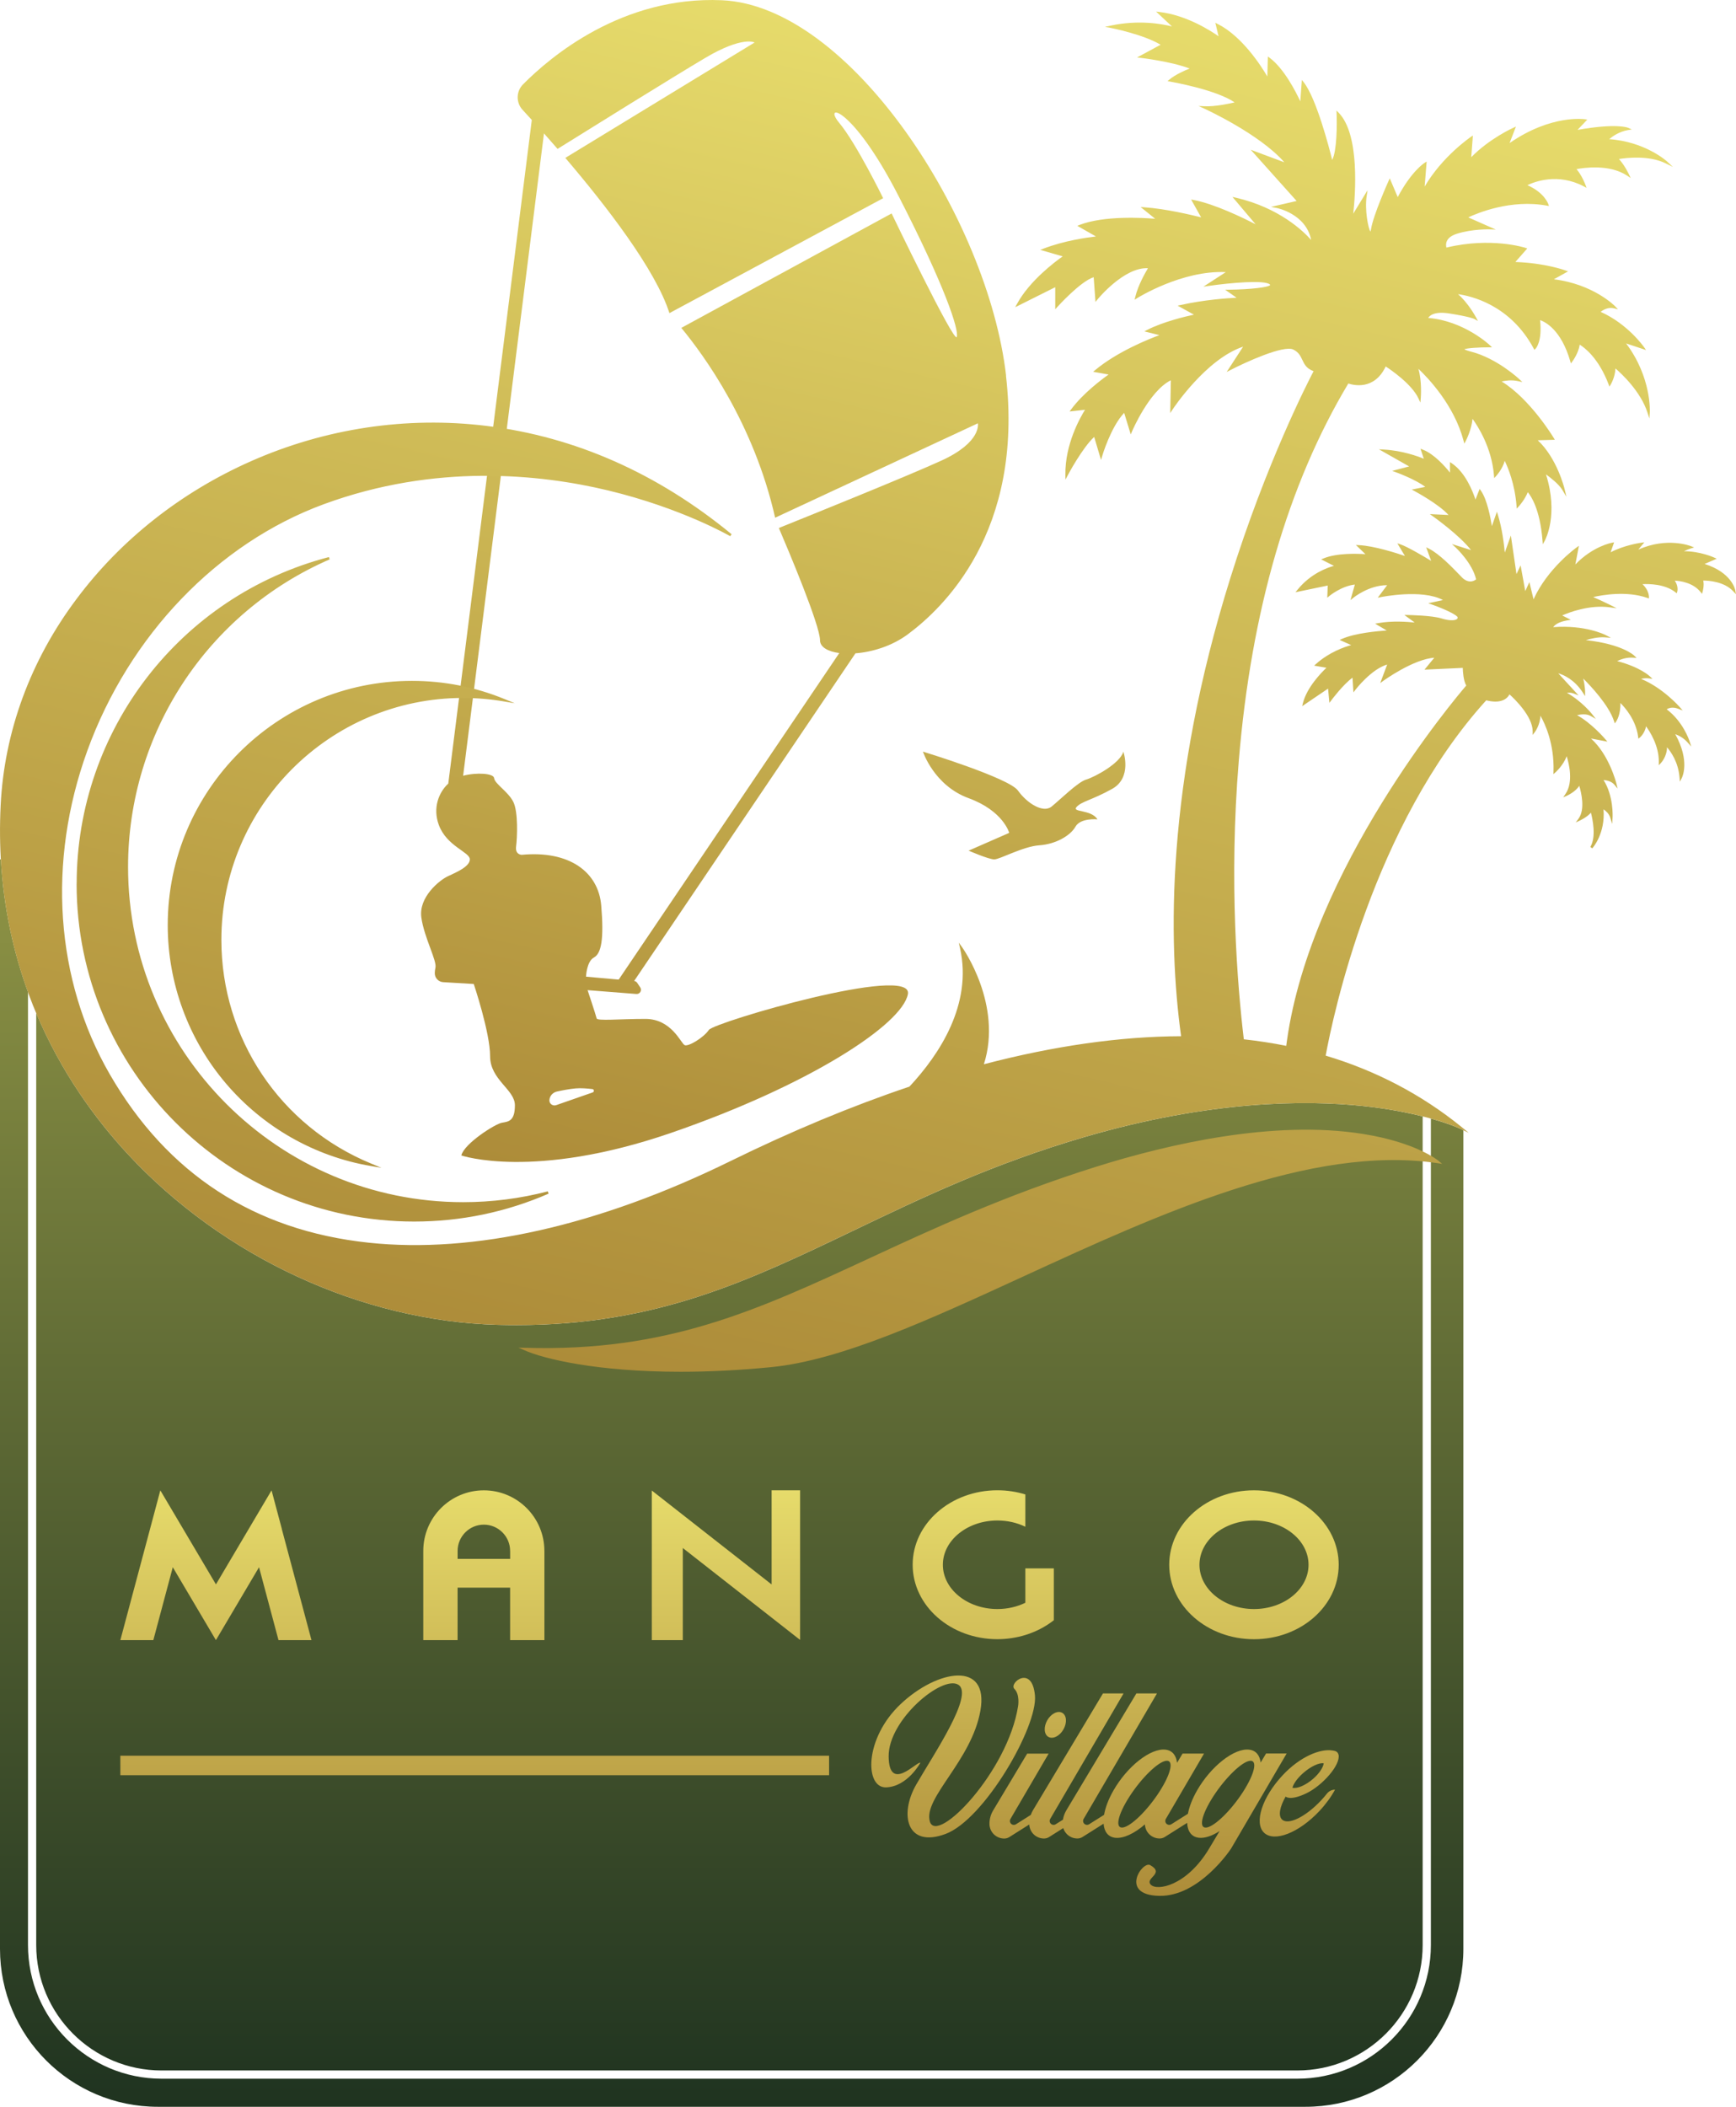
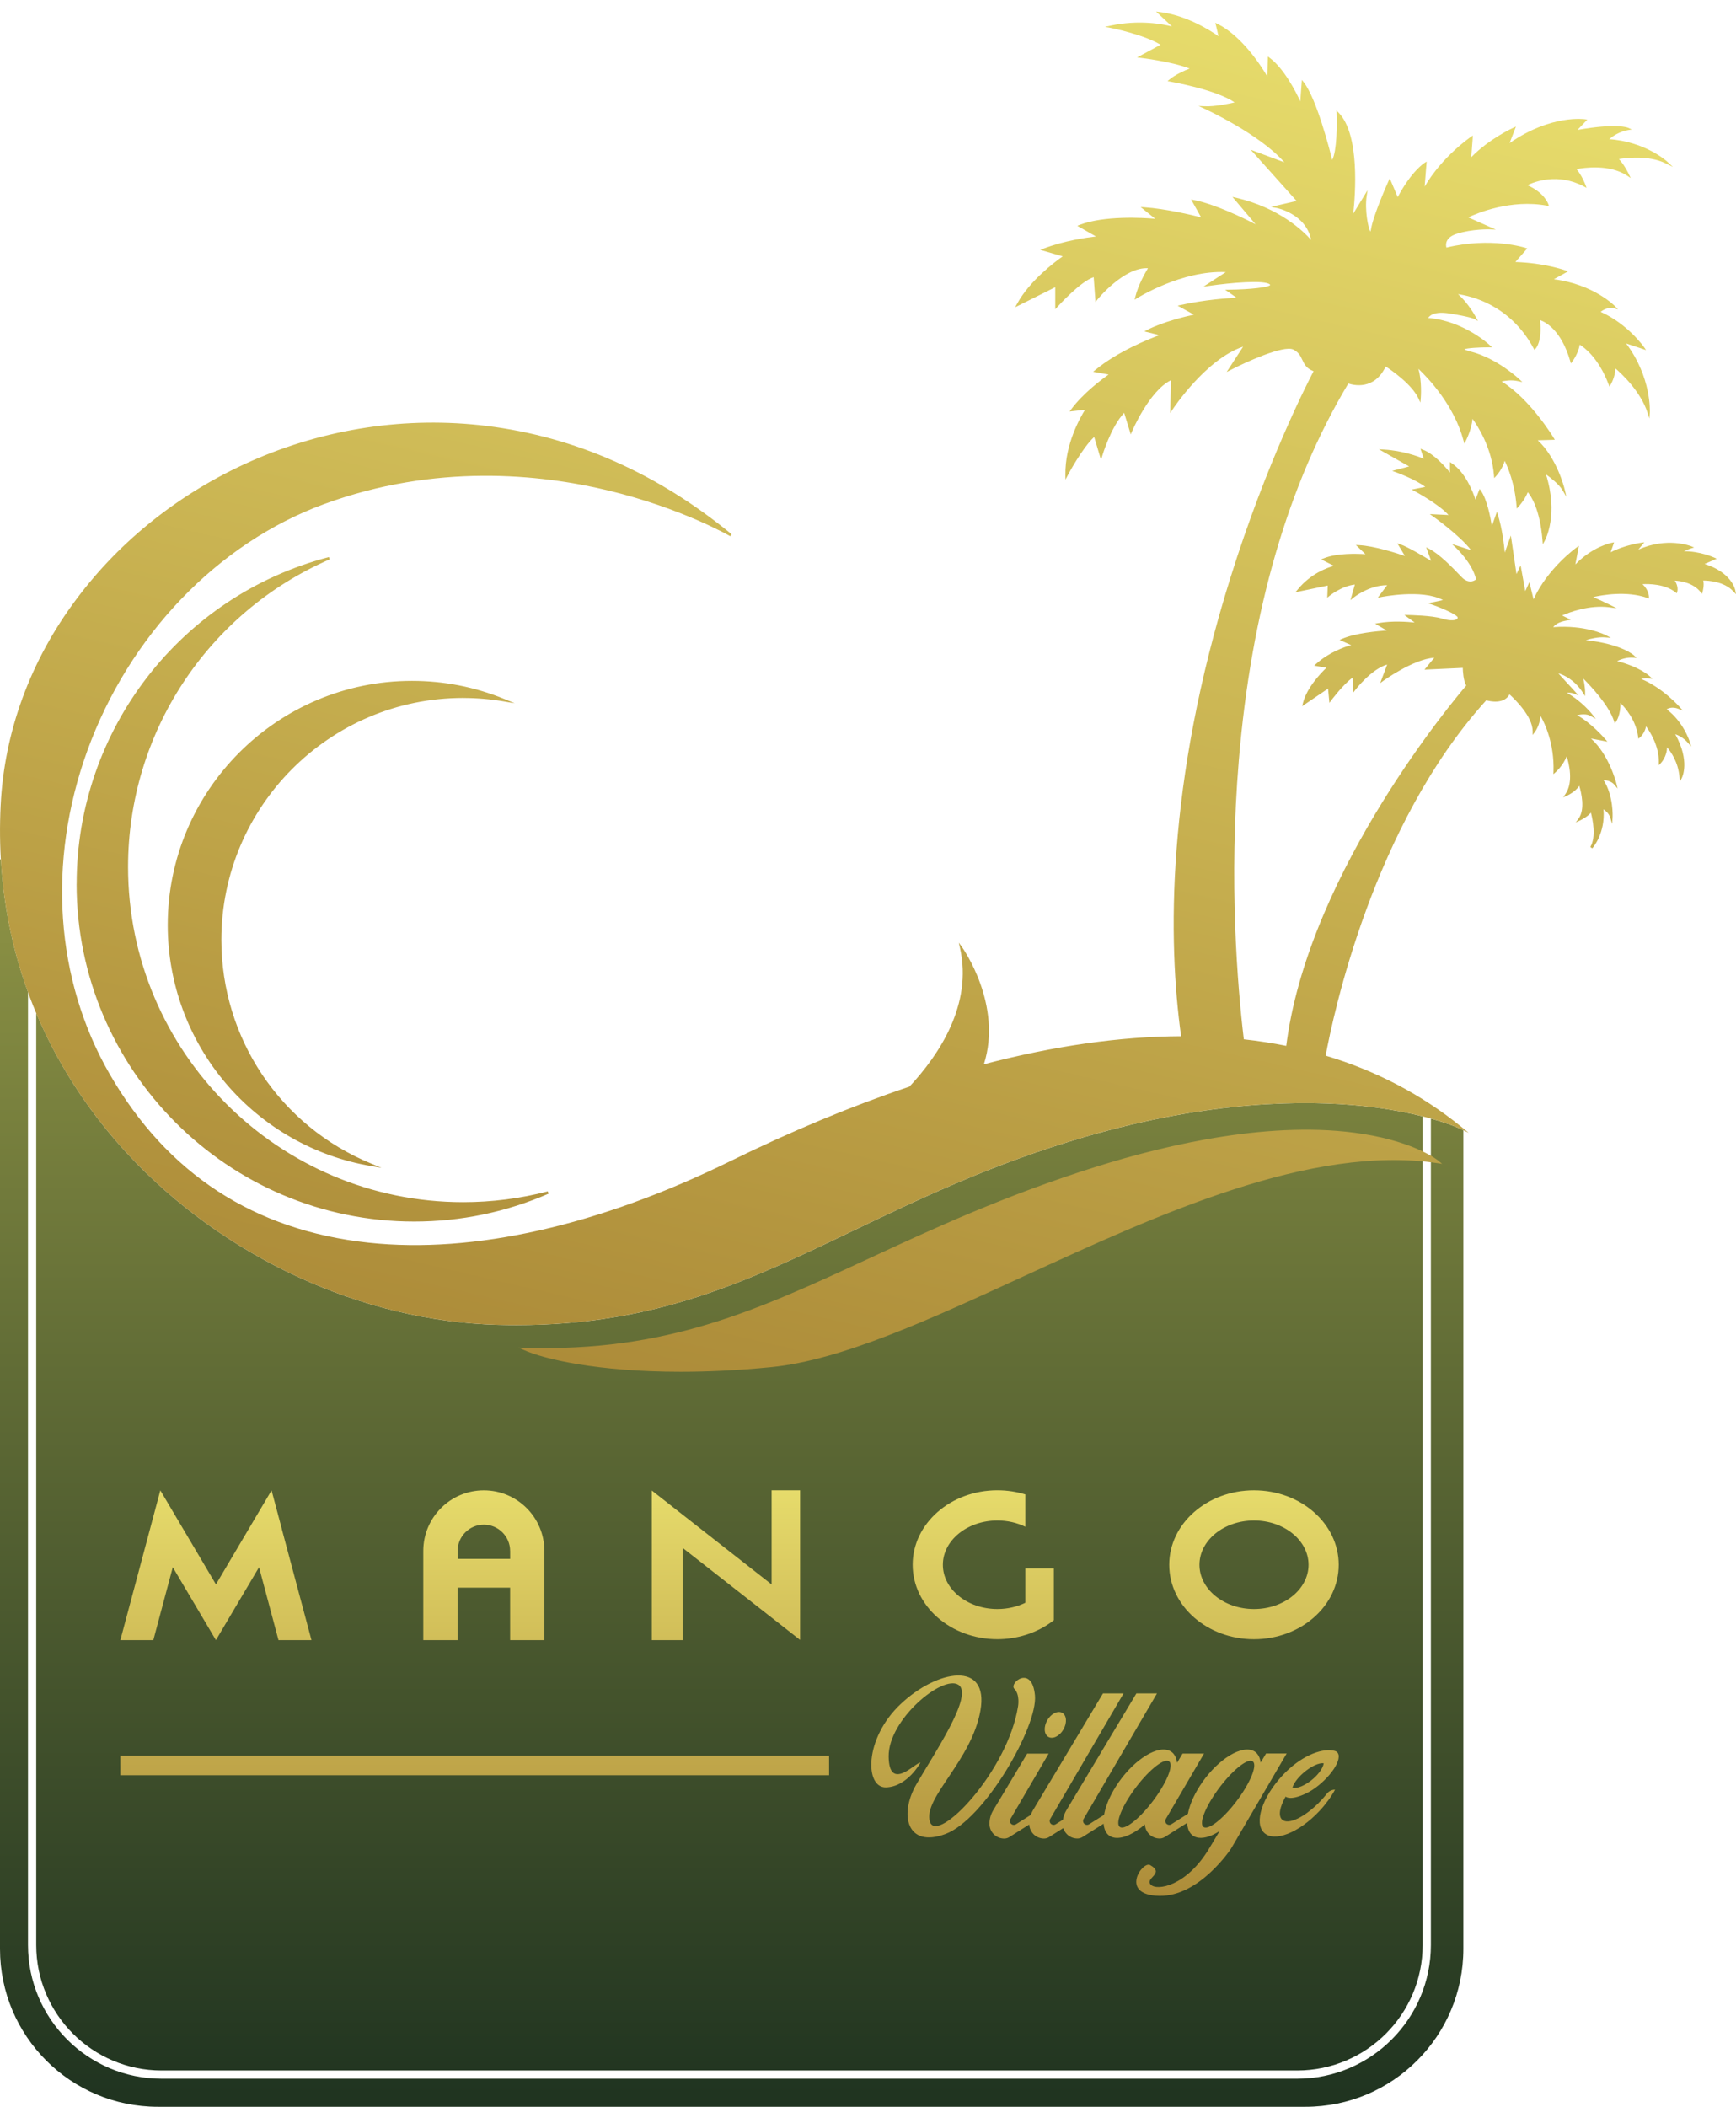
<svg xmlns="http://www.w3.org/2000/svg" xmlns:xlink="http://www.w3.org/1999/xlink" id="Camada_2" data-name="Camada 2" viewBox="0 0 597.8 725.18">
  <defs>
    <style>      .cls-1 {        fill: url(#Gradiente_sem_nome_59-2);      }      .cls-1, .cls-2, .cls-3, .cls-4 {        stroke-width: 0px;      }      .cls-2 {        fill: url(#Gradiente_sem_nome_59-3);      }      .cls-3 {        fill: url(#Gradiente_sem_nome_59);      }      .cls-4 {        fill: url(#Gradiente_sem_nome_62);      }    </style>
    <linearGradient id="Gradiente_sem_nome_62" data-name="Gradiente sem nome 62" x1="251.95" y1="725.18" x2="251.95" y2="295.8" gradientUnits="userSpaceOnUse">
      <stop offset="0" stop-color="#1f3320" />
      <stop offset="1" stop-color="#8f9445" />
    </linearGradient>
    <linearGradient id="Gradiente_sem_nome_59" data-name="Gradiente sem nome 59" x1="222.02" y1="412.4" x2="313.9" y2="14.41" gradientUnits="userSpaceOnUse">
      <stop offset="0" stop-color="#ad8c39" />
      <stop offset="1" stop-color="#e6db6b" />
    </linearGradient>
    <linearGradient id="Gradiente_sem_nome_59-2" data-name="Gradiente sem nome 59" x1="242.81" y1="479.96" x2="355.18" y2="-6.76" xlink:href="#Gradiente_sem_nome_59" />
    <linearGradient id="Gradiente_sem_nome_59-3" data-name="Gradiente sem nome 59" x1="251.21" y1="652.6" x2="251.21" y2="512.98" xlink:href="#Gradiente_sem_nome_59" />
  </defs>
  <g id="Camada_1-2" data-name="Camada 1">
    <g>
      <path class="cls-4" d="M12.47,348.71c8.62,20.49,20.47,36.59,31.41,48.41,32.93,35.57,80.56,57.59,127.42,58.9,2.23.06,4.42.09,6.58.09,48.09,0,79.76-15.17,116.18-32.62,23.48-11.25,47.76-22.88,79.51-32.15,43.24-12.61,76.02-12.74,95.9-10.62,8.35.89,15.18,2.24,20.43,3.56v285.23c0,23.8-19.37,43.17-43.17,43.17H55.64c-23.8,0-43.17-19.37-43.17-43.17v-320.8ZM502.58,388.41c-.06-.03-3.42-1.59-9.85-3.38v284.48c0,25.37-20.64,46-46,46H55.64c-25.37,0-46-20.64-46-46v-328.03c-4.91-13.48-8.36-28.69-9.34-45.68H0v375.03C0,700.85,24.34,725.18,54.36,725.18h395.2c30.02,0,54.36-24.34,54.36-54.36v-281.79l-1.33-.63Z" />
      <g>
        <g>
-           <path class="cls-3" d="M374.03,268.33c-2.91.87-9.03,6.99-11.94,9.32-2.91,2.33-8.45-1.17-11.55-5.53-3.11-4.37-32.72-13.4-32.72-13.4,0,0,3.79,11.65,15.73,16.02,11.94,4.37,13.98,11.94,13.98,11.94l-13.98,6.12s6.89,3.01,8.83,3.01,9.9-4.47,15.53-4.85c5.63-.39,10.68-3.3,12.43-6.41,1.75-3.11,7.57-2.52,7.57-2.52-2.14-3.5-8.93-2.33-7.18-4.27,1.75-1.94,5.24-2.33,12.23-6.21,6.99-3.88,3.88-12.82,3.88-12.82-1.17,4.08-9.9,8.74-12.82,9.61ZM346.45,129.29C340.24,75.42,292.86,2.02,248.59.08c-34.35-1.51-59.12,19.49-68.49,28.97-2.39,2.41-2.45,6.27-.15,8.76.93,1,2.01,2.18,3.18,3.47l-28.76,228.43c-3.29,3.03-5.42,8.39-3.26,14.24,2.72,7.38,10.68,9.32,10.68,11.84s-4.66,4.47-7.57,5.83c-2.91,1.36-10.1,7.18-9.13,14.17.97,6.99,5.44,14.88,4.85,17.34-.15.63-.21,1.25-.22,1.83-.02,1.64,1.25,3.01,2.89,3.11l10.53.63s5.63,16.7,5.63,24.85,8.54,11.46,8.54,16.89-2.14,5.63-4.47,6.02c-2.33.39-13.01,7.18-13.98,11.26,0,0,24.85,8.54,72.23-7.77,47.38-16.31,79.61-37.28,81.55-47.77s-66.8,9.71-68.54,12.33c-1.75,2.62-7.05,5.83-8.33,5.24-1.28-.58-4.49-9.03-13.52-9.03s-16.6.78-16.8-.19c-.19-.97-3.11-9.71-3.11-9.71l16.8,1.32c1.22.1,2.01-1.26,1.33-2.27l-1.05-1.57c-.24-.36-.62-.59-1.05-.64l76.21-112.78c5.78-.44,12.59-2.49,18.08-6.58,12-8.93,39.96-35.17,33.75-89.04ZM203.98,374.86c.63.08.72.95.12,1.16l-12.57,4.38c-1.13.39-2.37-.43-2.34-1.63,0-.02,0-.05,0-.07.07-1.47,1.17-2.68,2.61-2.99,1.7-.37,4.36-.89,6.45-1.07,1.81-.16,4.05.03,5.72.23ZM324.22,158.52c-11.31,5.18-43.95,18.37-56.02,23.22,3.34,7.8,14.18,33.52,14.18,38.66,0,2.32,2.67,3.86,6.63,4.39l-75.96,112.4-11.25-1.01s.19-5.24,2.72-6.6c2.52-1.36,3.5-6.21,2.52-17.86-.97-11.65-11.07-19.03-27.38-17.48,0,0-2.33,0-1.94-2.91.39-2.91.78-11.84-.97-15.34-1.75-3.5-6.41-6.21-6.6-8.16-.16-1.65-6.04-2.03-10.67-.81l27.84-221.1c1.47,1.66,3.05,3.45,4.68,5.33,9.6-5.98,40.21-25.03,50.96-31.38,12.82-7.57,16.89-5.24,16.89-5.24l-65.18,39.72c13.84,16.21,31.08,38.41,35.85,53.43l73.6-39.56s-9.27-18.93-15.12-25.92c-5.85-6.99,4.34-6.12,20.36,25.05,16.02,31.16,20.97,46.31,20.1,48.64-.87,2.33-22.43-42.52-22.43-42.52l-72.42,39.39c7.75,9.35,25,32.97,32.31,65.34l69.81-32.49s1.46,6.41-12.52,12.82Z" />
          <path class="cls-1" d="M495.46,399.66l1.13.95-1.46-.22c-43.73-6.54-96.29,17.63-142.67,38.95-32.29,14.84-62.78,28.87-86.86,31.24-11.48,1.13-21.91,1.6-31.25,1.6-28.69,0-47.08-4.41-53.88-7.46l-1.92-.86,2.1.06c49.02,1.48,79.9-12.82,118.98-30.93,21.81-10.1,46.52-21.55,77.78-31.37,24.96-7.84,61.14-16.17,91.79-11.33,18.4,2.9,25.96,9.1,26.27,9.36ZM597.8,204.56l-.26-1.41c-.05-.26-1.24-6.09-10.55-9.03l4.16-1.8-.84-.39c-.22-.1-4.88-2.2-10.44-2.2.83-.38,1.75-.77,2.38-.95l1.13-.34-1.09-.45c-.09-.03-8.22-3.26-18.13,1.2l2.07-2.52-1.05.14c-.25.03-5.77.8-10.55,3.29l1.19-3.42-.7.13c-.28.05-6.63,1.26-12.64,7.48l1.23-6.42-.84.6c-.1.07-9.93,7.12-14.79,17.82l-1.43-5.92-1.42,3.09-1.6-8.85-1.42,2.99-1.94-13.26-2.09,5.86c-.26-2.84-.91-8.26-2.34-12.86l-.37-1.2-1.74,4.96c-.47-3-1.65-9.17-3.76-12.18l-.45-.63-1.44,3.67c-.87-2.69-3.4-9.28-8.12-12.47l-.65-.44v3.63c-1.59-1.99-5.42-6.4-9.34-7.9l-.82-.31,1.15,3.44c-2.03-.84-7.41-2.81-13.7-3.16l-1.77-.1,10.41,5.9-5.84,1.54,1.26.45c.07.03,6.73,2.43,10.13,5.05l-4.66.93,1.03.55c.09.05,8.22,4.39,11.65,8.2l-6.45-.31,1.17.83c.1.07,9.19,6.54,13.02,11.56l-6.57-2.08,1.36,1.26c.06.05,5.72,5.36,6.96,10.9-.32.25-1.05.75-2.05.71-1.02-.02-2.03-.54-3.01-1.58-3-3.13-7.53-7.87-11.18-9.7l-.94-.47,1.7,4.67c-2.35-1.43-8.11-4.86-10.57-5.68l-1.07-.36,2.61,4.35c-2.86-.98-10.65-3.48-15.78-3.72l-1.11-.05,3.3,3.16c-2.78-.19-9.79-.45-14.41,1.44l-.85.35,4.41,2.22c-2.39.65-8.03,2.68-12.51,8.18l-.74.91,11.11-2.31-.16,4.19.72-.6s4.12-3.41,8.78-3.93l-1.51,5.36,1.03-.84c.05-.04,5.3-4.3,11.53-4.3h.07l-3.24,4.32,1.08-.22c.15-.03,14.14-2.87,21.38,1.01l-5.06,1.11,1.38.49c4.74,1.68,8.75,3.7,8.75,4.41,0,.24-.1.42-.3.57-.8.59-2.97.49-5.27-.24-3.22-1.03-11.14-1.18-11.48-1.18l-1.32-.02,3.56,2.6c-2.59-.27-7.88-.64-12.52.2l-1.11.2,4,2.34c-3.14.21-10.82.89-15.36,2.87l-.86.38,3.98,1.78c-2.33.64-7.61,2.45-12.11,6.5l-.64.57,4.23.73c-1.78,1.69-6.74,6.77-8.09,12.16l-.26,1.06,8.91-6.04.47,4.9.65-.87c.04-.06,4.01-5.41,7.3-7.79l.32,5.05.68-.89c.06-.07,5.45-7.1,10.94-8.69l-2.4,6.39,1.12-.82c.11-.08,10.31-7.44,17.5-7.91l-3.37,4.1,13.18-.61c.03,1.18.21,4.43,1.2,6.08-3.66,4.25-53.37,63.01-61.73,122.11-.09.66-.18,1.29-.26,1.91-4.74-.95-9.66-1.71-14.61-2.25-2.16-18.07-5.2-54.28-1.72-96.02,4.29-51.5,16.98-95.14,37.71-129.72,1.66.57,8.92,2.48,12.87-5.86,1.78,1.16,8.97,6.06,11.29,11.02l.66,1.42.13-1.56c.02-.26.45-5.7-.82-10.07,3.28,3.09,12.28,12.45,15.54,24.71l.28,1.04.5-.95c.09-.17,1.97-3.82,2.32-7.58,1.8,2.47,6.61,9.89,7.38,19.46l.08.94.64-.69c.1-.11,2.21-2.39,2.98-5.25,1.09,2.22,3.48,7.88,4.07,15.49l.07.95.65-.7c.09-.1,2.08-2.27,3.16-4.95,1.13,1.33,4.19,5.85,5.06,16.54l.11,1.38.67-1.21c.2-.37,4.82-8.96.42-22.84,1.55,1.11,4.44,3.36,5.65,5.37l1.4,2.34-.64-2.65c-.11-.45-2.63-10.65-9.24-16.8l5.87-.18-.36-.61c-.08-.14-8.06-13.38-17.94-19.45,1.19-.28,3.39-.62,5.65-.12l1.47.33-1.09-1.04c-.07-.07-7.56-7.09-16.49-9.42-1.54-.4-2.15-.68-2.39-.83.94-.42,4.97-.68,8.49-.68h1.04l-.75-.72c-.09-.09-8.91-8.4-21.23-9.39.49-.81,2.12-2.36,7.29-1.54,7.1,1.12,8.54,1.86,8.6,1.89l1.25.72-.68-1.27c-.12-.22-2.65-4.92-6.18-7.98,4.36.59,17.95,3.62,26.03,18.67l.27.49.4-.4c.1-.1,2.34-2.44,1.55-9.83,1.75.6,7.24,3.28,10.38,14.11l.23.8.5-.67c.09-.12,2.11-2.84,2.54-5.79,1.59.97,6.49,4.56,9.94,13.65l.3.8.44-.74c.07-.11,1.51-2.55,1.62-5.53,2.13,1.83,8.65,7.88,11.02,15.16l.68,2.07.14-2.18c0-.12.63-11.98-8.17-23.66l6.87,2.29-.71-1.03c-.06-.08-5.58-7.97-14.92-12.12.78-.63,2.51-1.73,4.58-1.22l1.39.35-.99-1.04c-.07-.08-7.38-7.61-21.09-9.31l4.89-2.72-.85-.31c-.07-.03-7.15-2.59-17.3-2.92l4.1-4.66-.6-.2c-.12-.04-11.76-3.82-27.24-.1-.12-.45-.26-1.32.15-2.22.49-1.11,1.64-1.95,3.4-2.52,5.3-1.7,11.25-1.54,11.32-1.53l2.14.07-9.49-4.19c3.07-1.45,14.67-6.33,27.09-4.04l.69.13-.22-.67c-.06-.17-1.37-3.94-7.19-6.51,2.44-1.18,10.45-4.3,19.41.41l.96.51-.38-1.02c-.05-.14-1.21-3.24-3.08-5.42,2.53-.49,11.32-1.78,17.41,2.23l1.24.82-.64-1.34c-.07-.14-1.51-3.16-3.4-5.19,2.45-.4,10.22-1.37,16.04,1.47l2.54,1.24-2.08-1.92c-.08-.07-7.44-6.75-19.86-7.63,1.1-.93,3.41-2.59,6.44-3.11l1.34-.23-1.24-.56c-.16-.07-3.94-1.67-17.44.71l3.35-3.53-.78-.13c-.12-.02-11.58-1.75-25.97,8.2l2.19-5.67-.92.41c-.08.04-8.17,3.68-14.47,10.12l.56-7.46-.71.48c-.1.07-9.79,6.66-15.9,17.1l.69-8.62-.7.44c-.19.12-4.56,2.92-9.26,11.8l-2.75-6.47-.39.87c-.21.48-5.27,11.76-6.05,16.61-.07.45-.15.71-.21.84-.77-1.06-2.01-7.45-1.3-12.17l.31-2.05-4.93,8.08c.72-6.48,2.35-27.21-5.01-34.74l-.76-.78.04,1.08c.15,3.62.12,12.9-1.52,15.92-1.01-4.08-5.42-21.11-9.77-26.68l-.67-.85-.54,7.38c-1.55-3.34-5.58-11.25-10.52-14.96l-.65-.48-.18,6.88c-2.15-3.66-8.71-13.88-17.11-18.08l-.8-.4,1.11,4.63c-2.71-1.9-11-7.23-20.25-8.34l-1.27-.15,5.48,5.12c-3.36-.86-11.37-2.35-21.05-.3l-2.01.43,2.02.39c.12.02,11.24,2.21,17.12,5.78l-8.11,4.37,1.31.15c.11.01,10.53,1.25,16.79,3.66-1.66.67-5.01,2.15-6.92,3.77l-.68.58.88.15c.16.03,15.82,2.74,22.22,7.16-1.92.45-6.72,1.48-10.29,1.33l-2.14-.09,1.96.89c.2.09,19.03,8.69,27.6,18.49l-11.58-4.32,15.8,17.63-8.83,2.04,1.96.37c.11.02,10.11,2,11.88,11.01-2.67-3.01-11-11.09-25.89-14.54l-1.22-.28,7.97,9.42c-4.13-2.13-14.1-7-21.32-8.36l-.88-.16,3.45,6.14c-2.97-.75-12.28-2.98-19.52-3.46l-1.31-.09,5,4.04c-4.29-.36-17.6-1.13-26,2.1l-.82.32,6.43,3.67c-3.04.34-10.87,1.43-18.03,4.17l-1.16.44,7.73,2.24c-2.6,1.83-11.42,8.42-15.71,16.34l-.63,1.16,13.78-6.89v7.6l.73-.81c.08-.09,7.95-8.81,12.51-10.23l.62,8.51.66-.82c.09-.12,9.18-11.24,17.41-10.78-.93,1.54-3.4,5.84-4.36,9.84l-.24,1,.87-.55c.16-.1,15.51-9.67,30.54-8.95l-7.73,5.01,1.88-.27c7.49-1.08,19.27-2.11,21.02-.49.09.09.12.14.13.14-.31.82-6.82,1.58-14.22,1.66l-1.3.02,3.93,2.75c-3,.14-10.97.66-19.22,2.49l-1.08.24,5.61,3.09c-2.86.61-10.63,2.44-16.09,5.25l-.98.51,5.18,1.29c-3.71,1.37-14.52,5.69-22.13,12.04l-.69.57,5.32.95c-2.29,1.62-8.75,6.42-12.86,11.95l-.57.77,5.32-.59c-1.66,2.64-6.93,11.88-6.77,22.41l.03,1.63.76-1.44c.05-.1,5.04-9.5,9.13-13.24l2.36,7.92.4-1.36c.03-.1,2.93-9.94,7.56-14.86l2.27,7.42.45-1.06c.06-.14,5.93-13.91,13.36-17.57l-.21,11.28.79-1.21c.12-.18,11.47-17.38,24.31-21.64l-5.67,8.71,1.4-.72c4.86-2.51,18.21-8.66,21.56-6.99,1.86.93,2.44,2.18,3.07,3.51.7,1.48,1.41,3.02,3.9,3.93-1.98,3.77-16.29,31.59-28.7,71.31-22.14,70.85-21.46,124.74-16.92,157.6-20.9.07-43.74,3.32-67.91,9.65,6.53-20.53-7.32-40.02-7.46-40.22l-1.18-1.63.44,1.97c4.28,19.27-7.1,36.5-17.44,47.58-19.88,6.69-40.63,15.32-61.67,25.65-45.3,22.23-88.37,31.93-124.56,28.07-39.39-4.2-69.38-23.72-89.16-58.01-18.76-32.52-21.57-73.1-7.71-111.33,14.39-39.69,44.85-71.42,81.47-84.87,38.41-14.1,74.4-10.35,97.83-4.73,25.4,6.1,41.93,15.67,42.09,15.76l.47-.68c-25.55-21.01-53.94-33.56-84.39-37.29-27.49-3.37-55.56.84-81.17,12.18-24.1,10.67-44.86,27.08-60.06,47.46C10.46,227.35,1.46,251.92.22,277.24c-2.81,57.07,22.19,96.69,43.66,119.88,32.93,35.57,80.56,57.59,127.42,58.9,2.23.06,4.42.09,6.58.09,48.09,0,79.76-15.17,116.18-32.62,23.48-11.25,47.76-22.88,79.51-32.15,43.24-12.61,76.02-12.74,95.9-10.62,21.54,2.29,33.01,7.63,33.12,7.69l3.16,1.5-2.72-2.2c-13.63-11.01-29.28-19.2-46.53-24.35,2.53-13.74,16.29-79.33,55.3-122.31,1.2.34,6.12,1.47,8-2.04,1.69,1.52,7.98,7.54,7.98,12.72v1.25l.75-1c.09-.11,1.81-2.45,1.92-5.64,1.58,2.77,4.8,9.64,4.51,19.17l-.03.96.72-.64c.12-.11,2.69-2.4,3.84-5.54.83,2.63,2.36,8.92-.38,12.96l-.82,1.21,1.33-.59c.13-.06,2.86-1.29,4.21-3.38.68,2.26,2.1,8.08-.25,11.3l-.96,1.31,1.47-.69c.12-.06,2.52-1.2,3.75-2.68.59,2.26,1.89,8.36-.2,11.79l.66.5c.19-.21,4.54-5.11,3.88-13.44.74.5,1.88,1.45,2.31,2.84l.68,2.19.13-2.29c.02-.31.37-7.33-3.11-12.83.99.08,2.7.4,3.69,1.57l1.16,1.37-.43-1.74c-.11-.43-2.55-9.96-8.76-15.49l5.66,1.08-.77-.9c-.2-.24-4.75-5.51-9.67-8.21,1.19-.28,3.21-.55,4.63.25l1.83,1.03-1.3-1.65c-.15-.19-3.49-4.39-8.65-7.32.62-.09,1.47-.09,2.35.25l1.66.64-7.01-7.62c1.9.56,5.6,2.17,8.49,6.67l.77,1.19v-1.42c0-.09,0-1.99-.64-4.62,2.54,2.52,8.8,9.13,10.6,14.65l.26.79.48-.68c.07-.1,1.57-2.28,1.45-6.36,1.61,1.6,5.33,5.83,6.1,11.56l.1.75.58-.49c.07-.06,1.59-1.37,2.06-3.78,1.36,1.86,4.5,6.78,4.39,12.33l-.02,1.08.74-.78c.1-.1,2.1-2.26,2.1-5.42,1.32,1.51,3.9,5.1,4.32,10.41l.11,1.44.67-1.28c.12-.24,2.92-5.78-2.26-15.08,1.05.38,2.77,1.19,4.2,2.79l1.31,1.47-.6-1.87c-.09-.28-2.18-6.68-7.86-10.95.63-.39,1.99-.94,3.96-.19l1.57.6-1.11-1.26c-.06-.07-5.85-6.61-13.23-9.61.67-.18,1.62-.32,2.67-.18l1.26.17-.92-.88c-.14-.13-3.39-3.19-11.25-5.24,1.14-.56,3.23-1.37,5.54-1.18l1.16.09-.84-.81c-.17-.17-4.22-3.95-16.65-5.32,1.72-.51,4.35-1.13,6.57-.96l2.08.16-1.85-.95c-.29-.15-7.08-3.54-18.02-2.72.44-.66,1.63-1.78,4.8-2.32l1.25-.21-2.98-1.49c2.29-1.01,9.3-3.74,16.31-2.81l2.47.33-2.23-1.12s-2.99-1.49-5.87-2.73c3.06-.7,11.46-2.22,18.65.29l.55.19v-.59c0-.1-.03-2.33-2.24-4.33,2.26-.12,7.73-.07,11.33,2.76l.48.38.18-.58c.02-.08.51-1.74-.85-3.77,1.84.09,6.27.66,8.87,3.91l.51.64.22-.79c.03-.1.6-2.21.19-3.79,1.76,0,7.19.31,10.32,3.67l.98,1.05ZM26.38,304.24c0,64.09,52.14,116.23,116.23,116.23,16.08,0,31.65-3.23,46.3-9.6l-.27-.79c-9.48,2.47-19.29,3.72-29.15,3.72-63.63,0-115.39-51.77-115.39-115.39,0-45.97,27.25-87.53,69.43-105.87l-.27-.79c-51.14,13.31-86.86,59.57-86.86,112.48ZM159.48,240.25c4.7,0,9.43.4,14.07,1.19l3.7.63-3.47-1.43c-10.15-4.17-20.89-6.28-31.93-6.28-46.37,0-84.09,37.72-84.09,84.09,0,19.97,7.13,39.33,20.06,54.51,12.79,15.01,30.49,25.09,49.82,28.38l3.7.63-3.47-1.43c-31.37-12.89-51.64-43.13-51.64-77.04,0-45.91,37.35-83.26,83.26-83.26Z" />
        </g>
        <path class="cls-2" d="M97.02,526.23l10.24,38.32h-11.36l-6.7-25.1-9.17,15.5-5.68,9.6-5.68-9.6-9.17-15.5-6.7,25.1h-11.36l10.24-38.32,3.53-13.23,7.83,13.23,11.32,19.13,11.32-19.13,7.83-13.23,3.53,13.23ZM187.47,533.84v30.71h-11.81v-18.07h-18.09v18.07h-11.81v-30.71c0-11.52,9.34-20.85,20.85-20.85h0c11.52,0,20.85,9.34,20.85,20.85ZM175.66,533.84c0-4.99-4.06-9.04-9.04-9.04s-9.04,4.06-9.04,9.04v2.75h18.09v-2.75ZM265.71,512.98v32.4l-30.58-23.96-10.68-8.37v51.49h10.68v-31.7l29.03,22.74,11.36,8.9v-51.51h-9.81ZM460.99,538.61c0,14.16-13.06,25.63-29.18,25.63s-29.18-11.48-29.18-25.63,13.06-25.63,29.18-25.63,29.18,11.48,29.18,25.63ZM450.6,538.61c0-8.4-8.43-15.24-18.78-15.24s-18.78,6.84-18.78,15.24,8.43,15.24,18.78,15.24,18.78-6.84,18.78-15.24ZM353.08,551.69c-2.82,1.37-6.1,2.16-9.62,2.16-10.36,0-18.78-6.84-18.78-15.24s8.43-15.24,18.78-15.24c3.51,0,6.8.79,9.62,2.15v-11.12c-3.01-.92-6.25-1.43-9.62-1.43-16.11,0-29.18,11.48-29.18,25.63s13.06,25.63,29.18,25.63c3.37,0,6.6-.52,9.62-1.44,3.66-1.12,6.98-2.87,9.81-5.09v-17.84h-9.81v11.81ZM285.5,611.04H41.44v-6.71h244.06v6.71ZM361.02,597.86c1.53.88,3.84-.25,5.16-2.54,1.32-2.29,1.15-4.86-.38-5.74s-3.84.25-5.16,2.54c-1.32,2.29-1.15,4.86.38,5.74ZM325.59,631.27c-13.34,4.97-16.03-6.67-10.07-17.03,5.96-10.36,20.01-30.93,14.47-34.34-5.53-3.41-24.12,12.06-23.98,24.69.14,12.63,9.65,1.64,10.93,2.17,0,0-4.4,8.19-11.78,8.47-7.38.28-7.66-16.74,4.97-28.66s30.55-15.06,27.48,2.26c-3.07,17.32-19.82,30.09-17.4,38.18,2.41,8.09,26.83-17.18,30.37-39.73,0,0,.71-3.97-1.28-5.96-1.99-1.99,6.1-8.51,7.09,2.27.99,10.78-17.45,42.71-30.79,47.68ZM435.96,603.6l-1.85,3.09c-.31-2.51-1.62-4.17-3.96-4.44-5.13-.6-13.17,5.71-17.96,14.09-1.64,2.87-2.67,5.6-3.13,7.99l-5.71,3.6c-.73.46-1.69.13-1.99-.67-.14-.38-.11-.81.1-1.16l13.15-22.49h-7.39l-1.9,3.17c-.29-2.56-1.61-4.25-3.96-4.53-5.13-.6-13.17,5.71-17.96,14.09-1.72,3.01-2.78,5.87-3.2,8.34l-5.16,3.25c-.73.46-1.69.13-1.99-.67-.14-.38-.11-.81.1-1.16l25.26-43.2h-7.09l-24.13,40.25c-.59.99-.98,2.08-1.16,3.21l-2.5,1.57c-.73.46-1.69.13-1.99-.67-.14-.38-.11-.81.1-1.16l25.26-43.2h-7.09l-24.13,40.25c-.3.49-.52,1.02-.72,1.56l-5.12,3.23c-.73.46-1.69.13-1.99-.67-.14-.38-.11-.81.1-1.16l13.15-22.49h-7.39l-11.71,19.54c-.83,1.39-1.28,2.98-1.28,4.61,0,1.38.56,2.7,1.55,3.65.95.92,2.22,1.43,3.54,1.43h0c.63,0,1.25-.18,1.78-.52l6.84-4.32c.06,1.28.61,2.5,1.53,3.4.95.92,2.22,1.43,3.54,1.43h0c.63,0,1.25-.18,1.78-.52l4.86-3.07c.25.81.7,1.55,1.32,2.15.95.92,2.22,1.43,3.54,1.43.63,0,1.25-.18,1.78-.52l7.24-4.57c.21,2.73,1.54,4.56,3.99,4.85,2.86.33,6.63-1.49,10.24-4.61.06,1.29.6,2.52,1.54,3.42.95.92,2.22,1.43,3.54,1.43h0c.63,0,1.25-.18,1.78-.52l7.69-4.86c.13,2.9,1.48,4.84,4.02,5.13,2.05.24,4.57-.64,7.15-2.3l-3.62,6.04c-7.72,12.88-17.96,14.66-20.09,12.39-2.13-2.27,5.01-3.78-.19-6.72-2.69-1.52-10.78,10.31,3.12,10.59,13.91.28,24.73-16.27,24.73-16.27l19.14-32.73h-7.09ZM399.22,616.78c-4.09,6.34-9.7,11.83-12.53,12.26-2.83.43-1.81-4.35,2.28-10.69,4.09-6.34,9.7-11.83,12.53-12.26,2.83-.43,1.81,4.35-2.28,10.69ZM428.87,615.44l-.17.29c-.21.35-.43.7-.66,1.06-4.09,6.34-9.7,11.83-12.53,12.26-2.83.43-1.81-4.35,2.28-10.69,4.09-6.34,9.7-11.83,12.53-12.26,2.62-.4,1.93,3.69-1.45,9.34ZM456.94,617.37c-.62.79-1.3,1.59-2.04,2.37-5.32,5.67-11.34,8.6-13.44,6.55-1.35-1.32-.75-4.37,1.25-7.89,0,0,1.49,1.58,7.11-1.11,5.61-2.69,11.85-9.79,11.12-13.27-.09-.35-.25-.66-.49-.9-.38-.38-.92-.48-1.56-.58-4.25-.71-11.19,2.1-17.18,8.5-7.05,7.51-9.94,16.37-6.45,19.78,3.49,3.41,12.03.08,19.08-7.44,2.24-2.39,4.06-4.91,5.39-7.36-1.09,0-2.11.5-2.78,1.35ZM448.81,610.26c2.63-2.3,5.52-3.61,7.02-3.3-.21,1.45-1.53,3.48-3.62,5.3-2.6,2.27-5.53,3.5-7.15,3.11.33-1.38,1.7-3.32,3.76-5.12Z" />
      </g>
    </g>
  </g>
</svg>